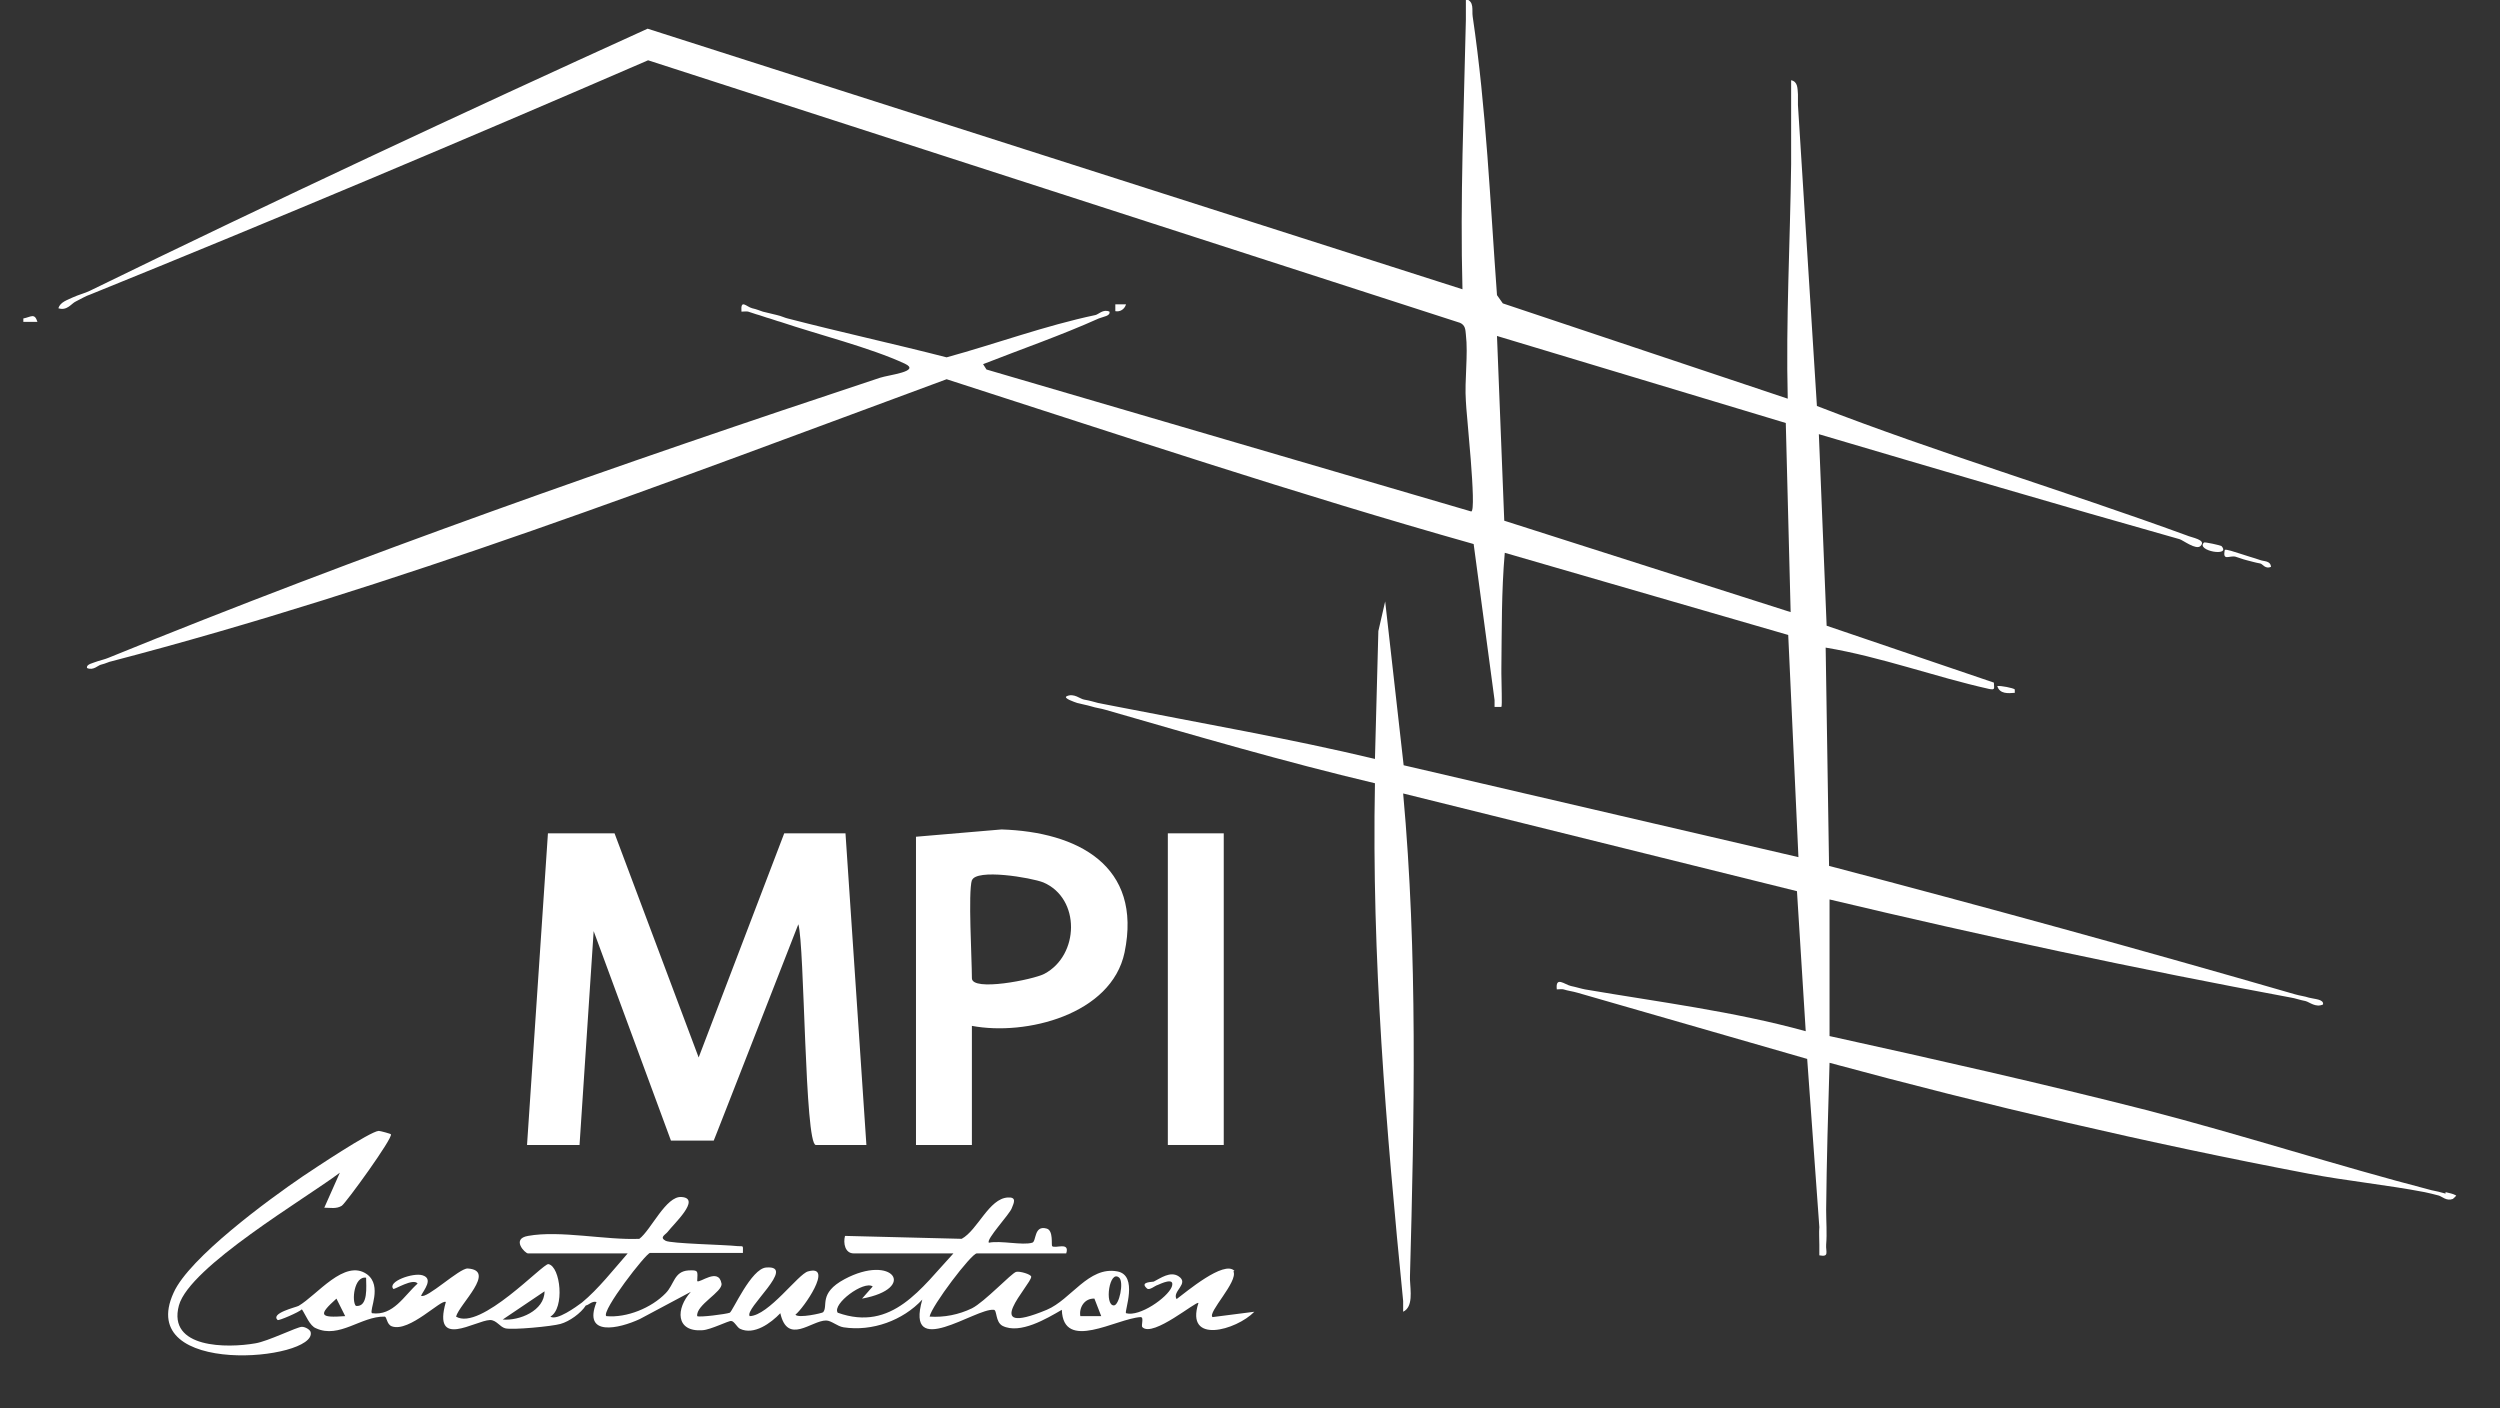
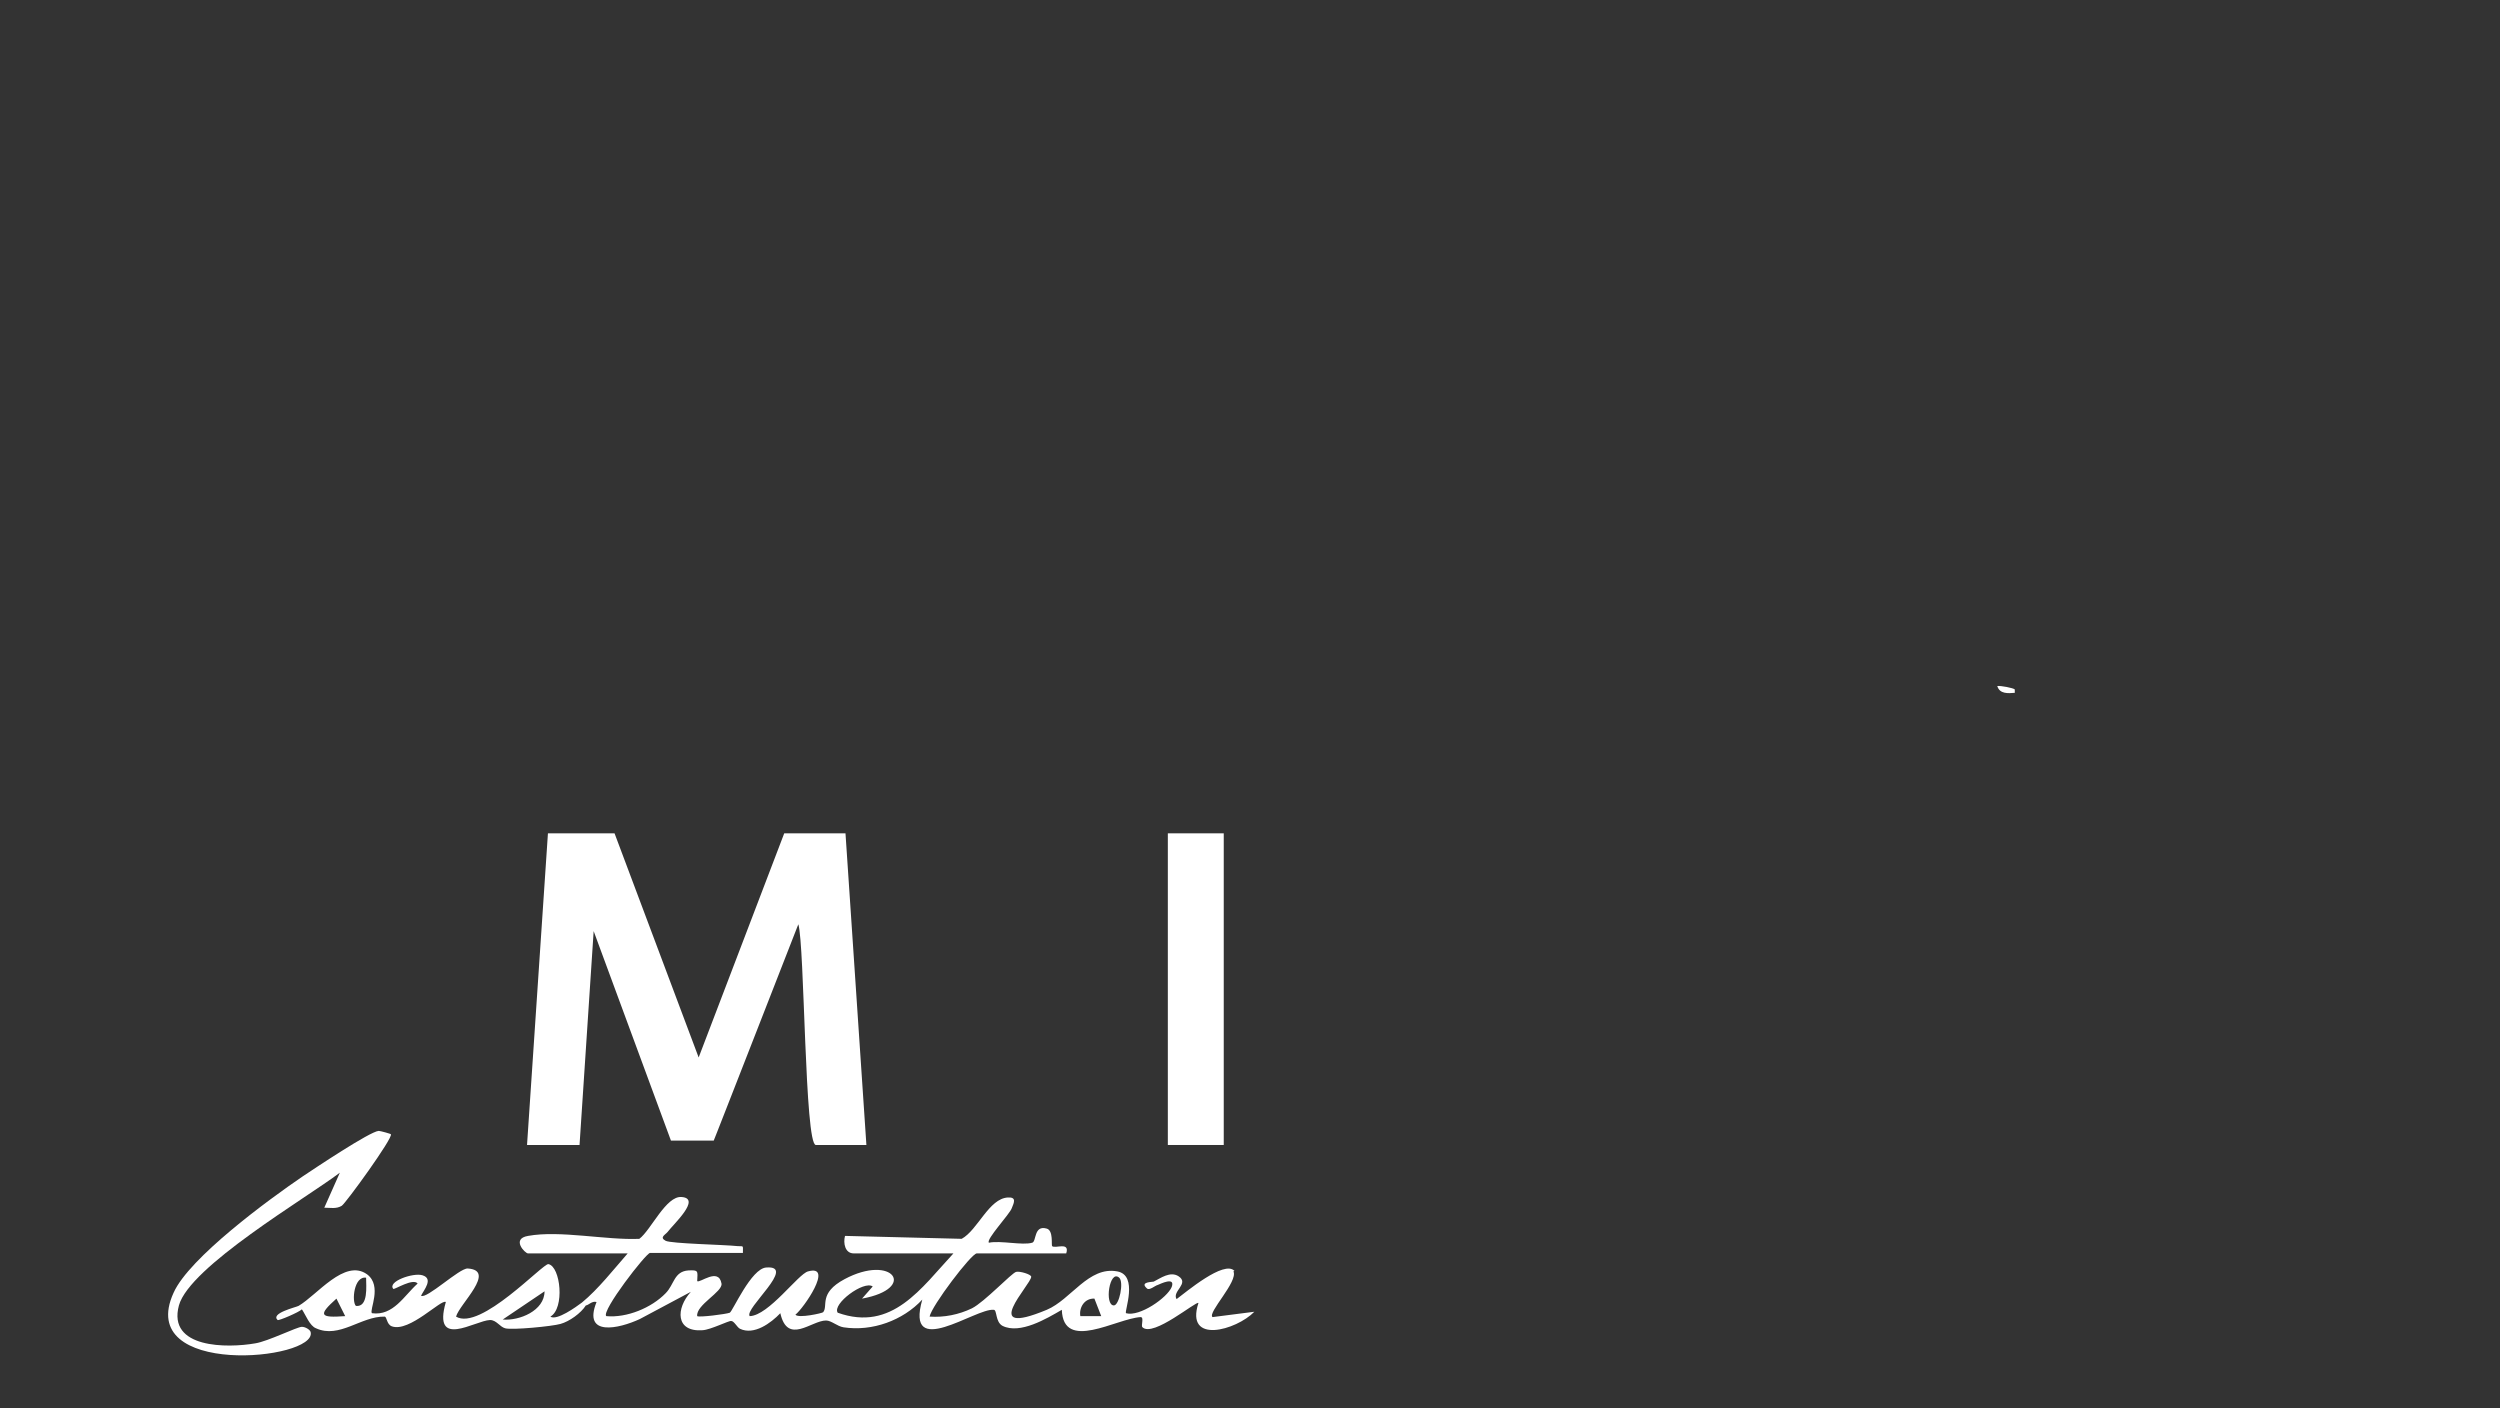
<svg xmlns="http://www.w3.org/2000/svg" id="Calque_1" version="1.1" viewBox="0 0 514.2 289.6">
  <rect x="0" y="0" width="514.2" height="289.6" fill="#333333" stroke="none" />
  <defs>
    <style>
      .st0 {
        fill: #fff;
      }
    </style>
  </defs>
  <path class="st0" d="M122.1,191.5l15.9,43.1h8.8c0,.1,17.4-44.5,17.4-44.5,1.3,4.2,1.3,45.4,3.6,45.4h10.4l-4.3-64.1h-12.6l-17.6,46.1-17.3-46.1h-13.7l-4.3,64.1h10.8l2.9-43.9Z" />
  <rect class="st0" x="240.2" y="171.4" width="11.5" height="64.1" />
  <path class="st0" d="M62.1,272.9c-1,0-7,3-9.6,3.4-5.7,1-18.1,1.1-15.7-7.8,2.2-8,26.1-22,33.1-27.3l-3.2,7.2c1.2,0,2.5.3,3.6-.4.8-.5,10.6-14,10.1-14.7,0-.1-2.2-.7-2.5-.7-1.8.1-13.3,7.8-15.7,9.4-6.9,4.7-23.3,16.7-26.5,23.9-8,17.5,29.5,13.9,28.2,8.1-.1-.5-1.1-1.1-1.8-1.1Z" />
-   <path class="st0" d="M456.9,112.3c-.1-.1-3.5-.9-3.6-.7-1.7,1.7,5.7,3,3.6.7Z" />
-   <path class="st0" d="M503,245.5c-1-.3-1.9-.5-2.9-.7h0c-19.6-5.1-39-11.4-58.7-16.5-21.6-5.5-43.3-10.4-65.1-15.2v-28.1c31.5,7.5,63.2,14.3,95,20.2h0c.7.1,1.8.5,2.9.7.8.2,2.1,1.4,3.6.7.2-1.1-1.8-1.1-2.9-1.4-.9-.3-1.9-.4-2.9-.7h0c-31.8-9.2-63.8-18-95.8-26.4l-.7-44.9c11.4,1.9,22.4,6,33.6,8.5,1.4.3,1-.2,1-1.3l-34.4-11.7-1.6-39.4c24.7,7.3,49.4,14.6,74.2,21.6h0c.7.2,3.4,2.3,4.3,1.4,1.3-1.3-1.8-1.7-2.9-2.2h0c-25.2-9.2-51-16.9-76-26.6l-3.9-61.9h0c0-.7,0-1.5,0-2.2-.1-1.2,0-2.6-1.4-2.9,0,1.4,0,2.9,0,4.3,0,4.3,0,8.6,0,13h0c-.2,16.1-1.1,32.1-.7,48.2l-58.6-19.6-1.2-1.7c-1.4-19.1-2.2-38.3-5-57.3h0c-.2-1.3.4-3.1-1.4-3.6,0,1.4,0,2.9,0,4.3h0c-.4,18.4-1.2,36.9-.7,55.4L133.2,5.9C94.7,23.4,56.4,41.3,18.5,59.8h0c-1,.5-2.3.8-3.6,1.4-1,.5-2.5.9-2.9,2.2,1.8.6,2.7-1,3.6-1.4,1-.5,2.2-1.2,2.9-1.4h0c38.5-15.6,76.7-31.7,114.8-48.2l167,54c1.1.5,1.1,1.4,1.2,2.4.5,4.2-.3,9.4,0,13.7,0,1.7,2.3,22.7,1.1,22.7l-99.7-29.2-.7-1.1c7.9-3.1,16-5.9,23.8-9.4h0c1-.4,2.4-.5,2.2-1.4-1.3-.6-2.3.6-2.9.7,0,0,0,0,0,0-10.4,2.2-20.4,5.9-30.6,8.7-10.9-2.8-21.9-5.2-32.7-8h0c-.5-.1-1.3-.5-2.2-.7-.9-.2-2-.5-2.9-.7-.6-.2-1.3-.5-2.2-.7-1.2-.3-2.4-2-2.2.7.5,0,1.1-.1,1.4,0,.7.2,1.4.5,2.2.7.7.2,1.4.5,2.2.7.7.2,1.4.5,2.2.7h0c7.7,2.6,18.5,5.3,25.6,8.6,3.4,1.6-3.3,2.3-5.1,2.9-53.7,17.8-106.4,36.3-158.7,57.6h0c-.7.3-1.6.5-2.2.7-1,.4-2.4.6-2.2,1.4,1.3.6,2.3-.6,2.9-.7.9-.2,1.6-.6,2.2-.7h0,0c58.2-15.2,115.4-37.2,171.7-58,36,11.6,71.9,23.6,108.4,33.9l4.3,32.1h0v1.4c.5,0,1.4,0,1.4,0,.2-.2,0-4.7,0-6.9,0-.3,0-.7,0-1h0s0,0,0,0h0c.1-8,0-15.8.7-23.8l58.3,16.9,2.1,45.7-81.2-18.9-3.8-33.7-1.4,6.1-.7,26.3c-17.6-4.2-35.5-7.3-53.3-10.8-1.2-.2-2.4-.5-3.6-.7-.8-.2-1.7-.5-2.9-.7-.8-.1-2.1-1.4-3.6-.7-.8.4,1.6,1.2,2.2,1.4.7.2,1.9.4,2.9.7.9.3,1.9.4,2.9.7h0c18.4,5.3,36.8,10.7,55.4,15.1-.7,35.7,2.3,71.1,5.8,106.5h0c0,.7,0,1.5,0,2.2,2.1-1,1.5-4.3,1.4-6.6,0-.2,0-.4,0-.6.9-33,1.6-66.4-1.4-99.4l81,20.1,1.8,28.8c-14.9-4.1-30.2-6-45.4-8.6h0,0c-.6-.1-1.9-.5-2.9-.7-1.3-.3-3.2-2.1-2.9.7.5,0,1.1-.1,1.4,0,.9.3,1.9.4,2.9.7h0l47.2,13.6,2.5,34.6h0c-.1,1,0,2.5,0,3.6,0,.7,0,1.4,0,2.2,2.1.4,1.3-.7,1.4-2.2.2-2.3,0-4.8,0-7.2h0s0,0,0,0c.1-10.1.4-20.2.7-30.2,32.5,8.8,65.4,16.5,98.5,22.8,7.9,1.5,16.1,2.3,23.9,3.8.6.1,2.1.5,2.9.7.7.2,1.6,1.2,2.9.7.2-.2.5-.4.7-.7-.7-.4-1.4-.5-2.2-.7ZM309.4,107.2l-1.5-38.1,59.4,17.9,1,38.9-58.9-18.8Z" />
  <path class="st0" d="M414.4,141.8c-.3-.3-2.9-.8-3.6-.7.5,1.7,2.3,1.5,3.6,1.4,0-.2,0-.6,0-.7Z" />
-   <path class="st0" d="M459.8,114.5c.7.2,1.4.5,2.2.7,1.2.3,1.8.5,2.9.7.5.1,1,1.2,2.2.7-.1-1.3-1.4-1.1-2.2-1.4-.6-.2-1.5-.5-2.2-.7-.7-.2-1.5-.5-2.2-.7-.6-.2-2.7-.9-2.9-.7-.5,2.4.9,1.1,2.2,1.4Z" />
-   <path class="st0" d="M4.8,65.5v.7s2.9,0,2.9,0c-.6-1.9-1.3-1-2.9-.7Z" />
-   <path class="st0" d="M231.6,62.6h-2.2s0,1.4,0,1.4c1,.2,1.9-.4,2.2-1.4Z" />
-   <path class="st0" d="M199.9,211c11.1,2.1,28.7-2.3,31.4-15.1,3.7-17.9-9.7-24.8-25.3-25.3l-17.6,1.5v63.4h11.5v-24.5ZM199.9,181.1c.8-2.5,12.2-.6,14.7.4,7.7,3.3,7.4,15,.2,18.8-2.3,1.2-14.9,3.7-14.9.9,0-4-.8-17.6,0-20.2Z" />
+   <path class="st0" d="M459.8,114.5Z" />
  <path class="st0" d="M253.9,261.4c-2.1-2.3-10,4.4-11.9,5.8-1-1.6,2.7-3.2.4-4.7-1.7-1.1-3.7.4-5.1,1.1h0c-.2.1-3,0-1.4,1.4.5.5,1.7-.6,2.2-.7h0c.5-.2,3.7-1.8,2.9.4-.9,2.2-6.6,6.2-9.4,5.4-.4-.3,2.6-7.8-1.8-8.6-5.9-1.1-9.5,5.8-14.5,7.9-14.2,5.9-3.2-5.2-3.2-6.8,0-.5-2.4-1.2-3.1-1-.9.2-6.5,6.2-9.1,7.5-2.7,1.3-5.7,1.9-8.7,1.7.4-2.2,8.6-13,9.7-13h18.4c.8-2.5-2.3-.9-2.9-1.5-.2-.2.3-3.2-1.1-3.6-2.7-.8-2.1,2.7-3,2.9-2,.6-6.5-.5-8.9,0-.7-.6,4.3-5.9,4.7-7.1.5-1.2,1-2.3-.8-2.2-3.9.2-6.2,6.7-9.5,8.5l-24-.6c-.4,1.5,0,3.6,1.8,3.6h20.5c-6.6,7.1-12.6,16.2-23.8,12.2-1.2-1.8,5.4-6.7,7.2-5.4l-2.2,2.5c11.5-2.1,6.3-9.3-3.6-4-5.4,2.9-3.3,5.5-4.4,6.8-.2.2-5.1,1.3-5.7.5,1.6-1.2,8-10.4,2.6-8.9-2,.5-8.1,9.1-12,9.2-1.2-1.5,9.8-10.5,3.4-10-3.1.2-6.9,9-7.5,9.3-.8.3-6.3,1-6.7.7-.3-2.3,5.3-5,5-6.7-.6-3.4-4.5,0-5-.5.1-2.1.3-2.3-1.8-2.2-3,.2-2.9,2.9-4.7,4.7-2.9,3-8,5.1-12.2,4.7-1.1-1,8.2-13,9-13h19.1c0-1.7.2-1.3-1.1-1.4-2.7-.3-13.7-.5-14.8-1.1-1.3-.7-.1-1.2.4-1.8,1.2-1.6,7-6.9,2.9-7.2-3.2-.3-6.3,6.8-8.7,8.6-6.9.3-16.3-1.8-22.9-.6-3.5.6-.6,3.6,0,3.6h20.5c-2.8,3.2-6.1,7.4-9.4,10.1-1.2.9-5.2,3.8-6.5,2.9,3-1.7,2.1-10.3-.4-10.8-1.1-.2-14,13.8-19,10.8.7-2.6,8.4-9.5,2.4-9.9-1.7-.1-8.5,6.4-9.6,5.6.6-1.2,2.6-3.5.3-4.2-1.9-.6-7.3,1.3-6,2.8.2.2,4.1-2.3,5-1.1-2.8,2.5-5,6.7-9.4,6.1-.6-.6,2.2-5.6-1-8-4.6-3.3-10.3,4.3-14.1,6.5-.6.3-5.8,1.5-4.3,2.9.2.2,4.4-1.6,5-2.2.8,1.2,1.6,3.4,2.9,3.9,4.8,2.2,9.3-2.5,14.1-2.4.5,0,.4,1.6,1.5,2,3.6,1.3,10.2-5.7,11.1-5-2.8,9.8,6,3.8,9.1,3.7,1.3,0,2,1.4,3.1,1.7,1.4.4,9.7-.4,11.4-.9,1.8-.5,4.2-2.2,5.2-3.8.5,0,1.3-1,2.2-.7-2.9,7.2,4.6,5.5,8.9,3.5l10.5-5.6c-3.1,3.4-3.2,8.3,2.4,7.9,1.7-.1,5.4-2,5.9-1.9.6,0,1.2,1.3,1.8,1.6,2.9,1.4,6.4-1.2,8.3-3.2,1.5,6.6,6.4,1.5,9.4,1.5,1.1,0,2.3,1.2,3.6,1.4,5.9.9,12.2-1.4,16.2-5.7-3.6,12.6,11,1.7,14.7,2.1.7,0,.3,2.5,1.8,3.3,3.6,1.8,9.1-1.5,12.2-3.3.3,8.7,11.2,1.8,16.2,1.5.8,0,0,1.8.4,2.1,2.2,2.1,11.1-5.5,11.5-5-2.8,8.6,7.8,5.6,11.5,1.8l-8.6,1.1c-1.1-.9,5.3-7.3,4.3-9.4ZM69.2,267.1l1.8,3.6c-5.3.4-5.6-.2-1.8-3.6ZM73.2,268.6c-.9-.9-.4-6.2,2.1-5.8,0,1.7.5,6.1-2.1,5.8ZM103.4,271.4l8.6-5.8c0,4-5.2,6.1-8.6,5.8ZM222.2,270.7c-.3-1.8.9-3.7,2.9-3.6l1.4,3.6h-4.3ZM229.1,268.5c-2,0-.9-7.5,1.1-5.7,1,.9,0,5.7-1.1,5.7Z" />
</svg>